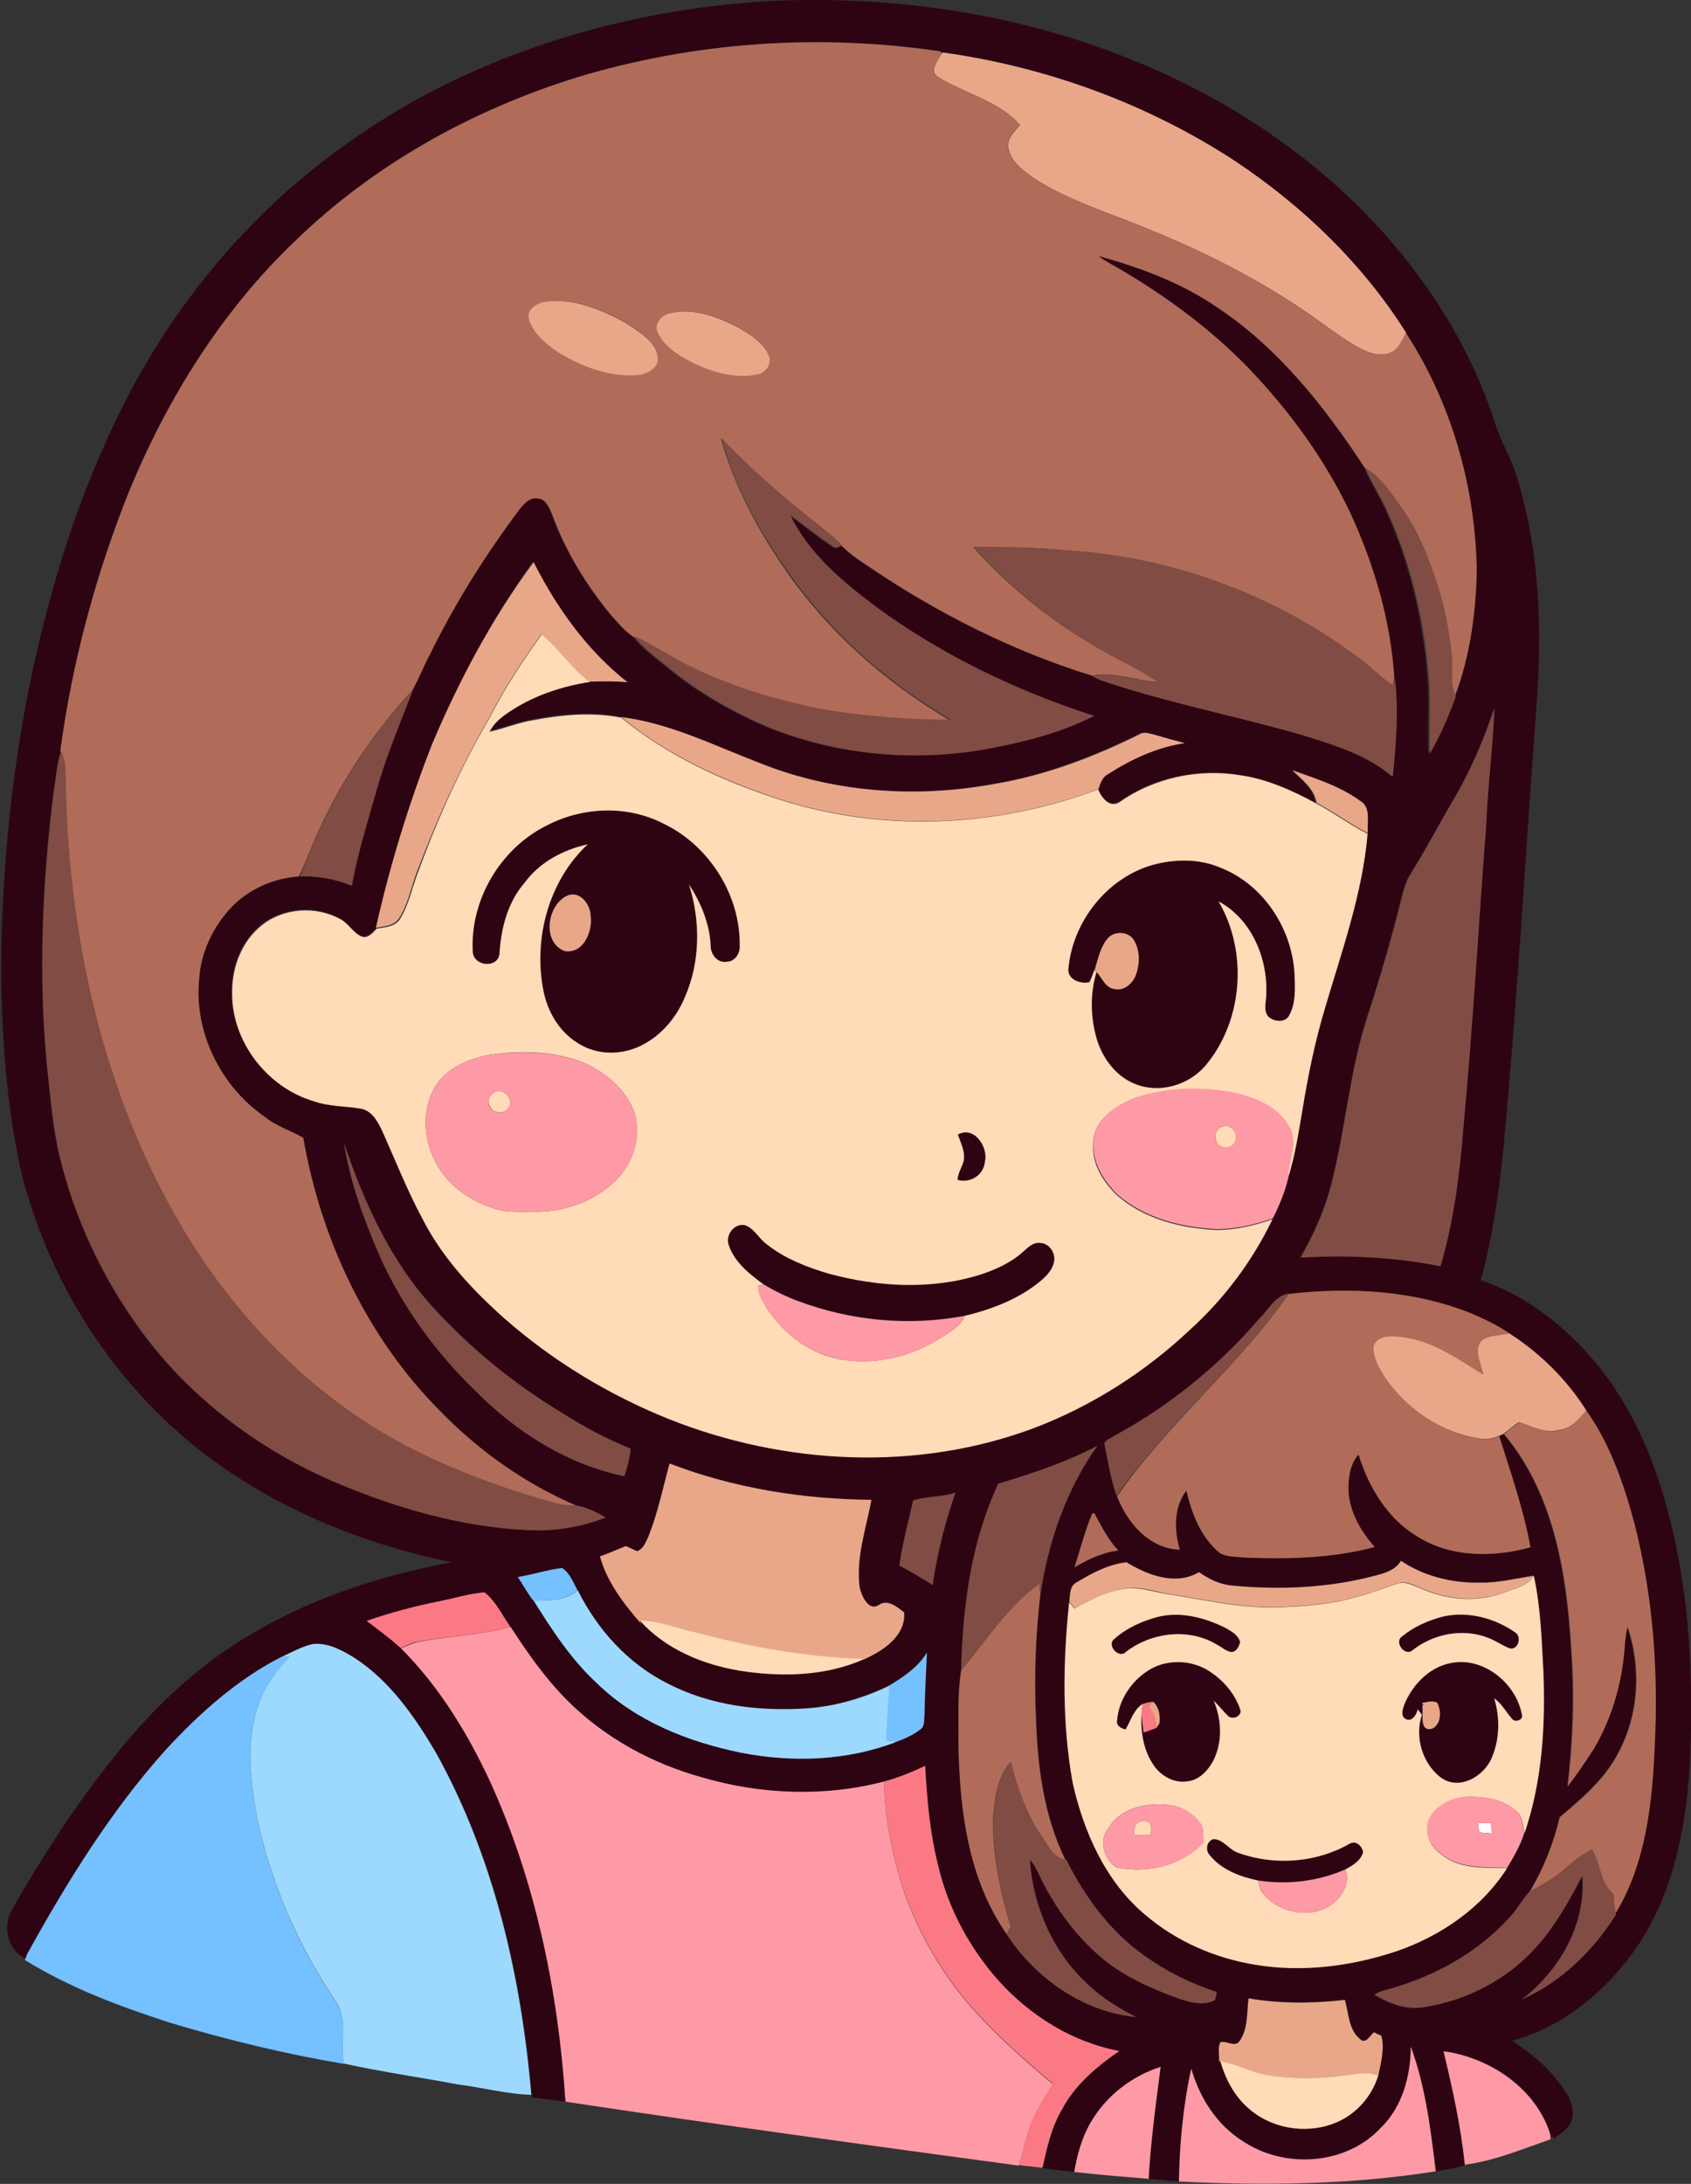
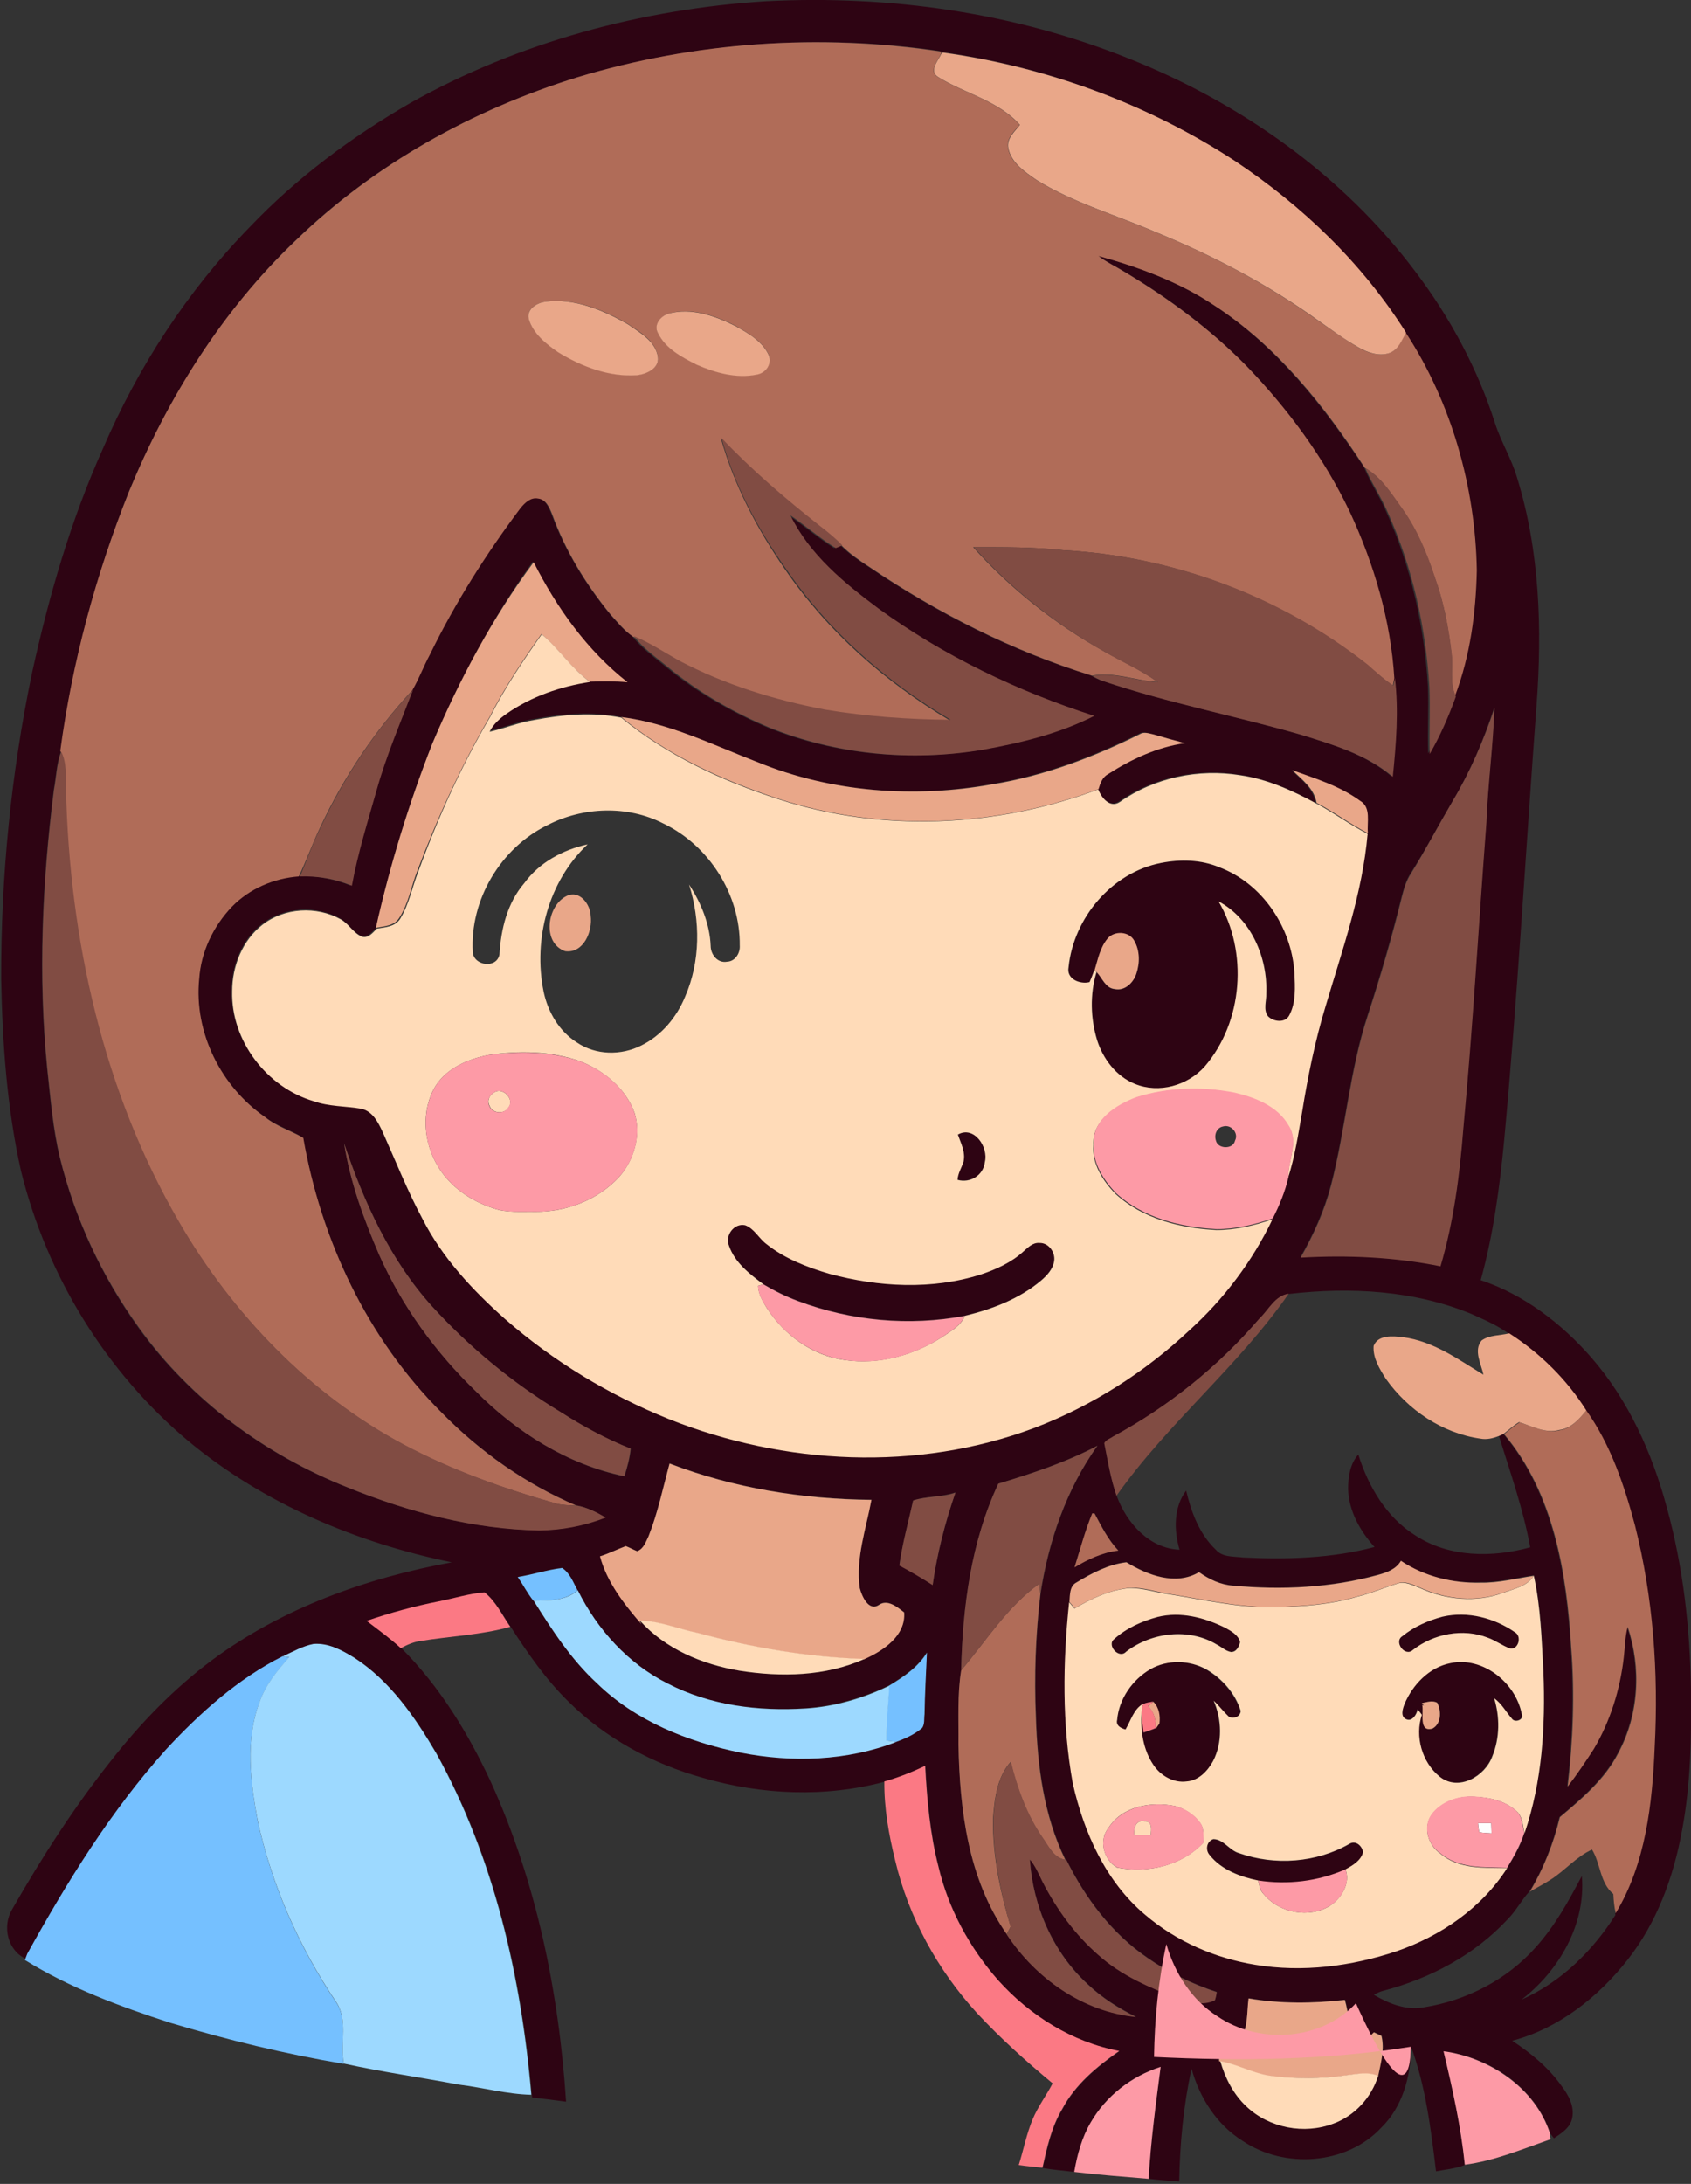
<svg xmlns="http://www.w3.org/2000/svg" version="1.1" id="Layer_1" x="0px" y="0px" viewBox="0 0 563.7 727.6" enable-background="new 0 0 563.7 727.6" xml:space="preserve">
  <rect x="0" y="0" width="563.7" height="727.6" fill="#333333" stroke="none" />
  <path fill="#FEFEFE" d="M492.7,607.4c1.4,0,2.9,0,4.4,0c0,1.1,0.1,2.3,0.1,3.4c-1.4-0.1-2.8-0.1-4.1-0.4  C492.9,609.4,492.8,608.4,492.7,607.4z" />
  <g>
    <g>
      <path fill="#2E0413" d="M136.8,34.3C173,14,214.1,3,255.4,0.4c41.2-2.1,83,3.8,121.4,19.3c37.1,14.8,71,38.8,95.1,70.9    c11.5,15.2,20.7,32.3,26.5,50.5c2,6.2,5.5,11.8,7.3,18c7.6,24.5,8.4,50.5,6.5,76c-3.6,48.3-6.3,96.7-10.8,145    c-1.5,15.6-3.6,31.2-7.8,46.4c14.4,4.8,26.9,14.4,36.8,25.7c12.4,14.2,20.3,31.8,25.2,49.9c5.5,19.9,7.8,40.5,8.1,61    c0.2,15.7-0.1,31.4-3,46.8c-2.8,15.4-8.4,30.7-18.2,43.1c-9.8,12.4-22.9,22.8-38.4,26.9c6.2,4.1,12.1,8.9,16.4,15    c2.3,3,4.4,6.7,3.6,10.7c-0.6,3.3-3.6,5.1-6.1,6.8c-0.3-0.4-0.9-1.2-1.2-1.6c-4.9-15.2-20-25.4-35.5-27.4    c2.9,12.5,5.8,25.1,7,37.9c-3.1,1.2-6.4,1.5-9.6,2.1c-1.7-14-3.4-28.1-8.3-41.5c-0.1,9.8-2.8,20-10,27    c-11.6,12.4-32.3,13.7-46.1,4.4c-8.7-5.4-14.4-14.4-17.1-24.1c-2.7,12.4-3.9,25-4.1,37.6c-3.4-0.3-6.8-0.5-10.2-0.9    c0.7-12.5,2.4-24.9,4-37.3c-9.7,3.1-18.2,9.6-23.3,18.5c-3,5.1-4.5,10.8-5.5,16.5c-3.5-0.4-7-0.7-10.5-1.3    c1.5-6.7,3-13.6,6.6-19.6c4.3-8.1,11.5-14.1,19-19.3c-15.7-2.9-29.9-11.8-40.4-23.6c-9.5-10.8-16.6-23.9-19.9-37.9    c-2.8-11-3.8-22.3-4.4-33.5c-4.4,2-8.9,3.9-13.6,5.2c-19.8,5.3-41,4.4-60.6-1.3c-16.6-4.6-32.4-13.1-44.7-25.3    c-7.6-7.4-13.6-16.1-19.3-24.9c-2.7-3.9-4.9-8.5-8.6-11.5c-5.2,0.3-10.2,2-15.2,3c-8.1,1.6-16.2,3.9-24,6.5    c3.9,2.9,7.8,5.8,11.4,9.1c12.6,12.6,22.1,28.1,29.6,44.2c15.3,33.5,22.8,70.2,25.2,106.8c-3.8-0.5-7.5-1-11.3-1.4l-0.1-0.8    c-3.4-39.4-12.4-79-31.7-113.8c-7.1-12-15.3-24-27.3-31.8c-4.1-2.5-8.7-5-13.6-4.6c-3.7,0.7-6.9,2.6-10.2,4.1    c-15,7.5-27.6,18.9-38.9,31.1c-18.4,20.4-33,44-46.1,68c-0.2,0.4-0.7,1.2-0.9,1.6c-6.1-2.8-7.9-10.8-4.6-16.4    c9.8-17.1,20.4-33.7,32.7-49.2c9.9-12.7,21.2-24.4,34.1-34c23.4-17.3,51.4-27.3,79.8-32.5c-31.7-6.5-62.6-19.5-87.7-40.3    c-27.6-23.1-47.3-55.2-55.9-90.1c-4.7-21-6.2-42.6-6.6-64c-0.1-34.2,3.3-68.5,10.3-102c5.6-25.5,12.9-50.8,23.6-74.6    C46,122.3,62.4,97,83.2,75.7C98.8,59.3,117.2,45.6,136.8,34.3z M192.3,25.8c-34.8,10.8-67.6,28.9-93.8,54.3    c-24.4,23.3-42.6,52.5-55.5,83.6C32,191.4,24.2,220.5,20.2,250l0.1,0.3c-1.5,4.1-1.6,8.5-2.4,12.8c-3.9,30.8-5.3,62-2.2,93    c1.1,9.9,1.8,19.8,4.2,29.5c5,20.4,14,39.7,26.2,56.7c17.3,24.1,42.1,42.3,69.6,53.2c20.2,8.1,41.7,13.9,63.7,14.3    c7.6,0,15.1-1.5,22.2-4.3c-3-1.8-6.1-3.4-9.6-4c-16.9-7.2-32.1-18-45-31.1c-24.6-24.6-40-57.4-46-91.4c-4.1-2.5-8.9-3.9-12.7-6.9    c-14.7-10.1-23.8-28.3-22-46.1c0.7-9,4.8-17.5,10.9-24c5.9-6,14-9.5,22.3-10.1c5.9-0.2,11.8,0.9,17.3,3.1    c2.1-10.8,5.3-21.4,8.3-32c3.3-11.4,8-22.2,12.1-33.3c2.3-3.8,3.7-7.9,5.8-11.8c8.4-17.2,18.7-33.5,30.2-48.8    c1.4-1.8,3.3-3.7,5.9-3.2c2.7,0.3,3.8,3.1,4.7,5.3c4.5,12.2,11.3,23.4,19.5,33.4c2.3,2.6,4.5,5.4,7.4,7.3c3.1,4,7.3,7,11.2,10.2    c10.1,8.4,21.7,15,33.8,20.2c22.5,9.1,47.4,11.5,71.3,7.5c12.8-2.3,25.6-5.4,37.2-11.3c-25.6-8.2-50.2-20-72-35.8    c-11.4-8.5-23-17.9-29.3-31c5.2,3.5,9.9,7.6,15.1,10.9c0.5-0.2,1.7-0.7,2.2-0.9c2.7,2.8,5.9,4.9,9.1,7    c22.9,15.5,47.9,28.2,74.3,36.3c1.1,0.7,2.3,1.3,3.6,1.7c21.6,7.3,44.1,11.6,66,17.9c10.7,3.3,21.9,6.6,30.6,14    c1.1-10.9,1.9-22,0.7-32.9c-1.3-19.2-6.8-38-14.9-55.5c-8.6-18-20.5-34.2-34.4-48.5c-12-12.3-25.9-22.6-40.6-31.3    c-2.9-1.8-6-3.2-8.7-5.3c13.5,3.8,26.8,8.6,38.5,16.4c20.9,13.6,36.7,33.6,50.3,54.2c2.1,5.2,5.3,9.8,7.5,15    c8.2,18.3,12.6,38.1,13.8,58c0.3,7.4-0.2,14.9,0.1,22.3c3.5-6.1,6.4-12.5,8.7-19.1l-0.1-0.4c5-13.3,6.9-27.6,7.2-41.7    c-0.4-27.9-8.4-55.9-23.7-79.2c-14.5-22.9-34.4-42.1-56.9-57.1c-29.3-19.1-62.9-31.4-97.5-36.2l-0.5,0.4l0.1-0.7    C273.4,11.1,231.5,14,192.3,25.8z M144.1,247.8c-7.8,19.9-14.1,40.4-18.7,61.3c-1.3,1.3-2.8,3.3-4.9,2.7c-2.9-1.2-4.4-4.3-7.1-5.8    c-8.1-4.5-18.7-3.9-26.1,1.8c-6.7,5.2-10.1,13.8-10.1,22.2c-0.4,16.5,11.5,32,27.2,36.6c5.1,1.8,10.6,1.7,15.9,2.5    c3.8,0.8,5.6,4.6,7.1,7.8c4.3,9.6,8.2,19.5,13.2,28.8c6.6,13,16.7,23.8,27.5,33.4c16.1,14.1,34.8,25.4,54.7,33.4    c38.5,15.3,82.9,17.6,121.9,2.9c19.1-7.3,36.7-18.5,51.6-32.5c11.5-10.4,21-23,27.7-37c2.2-4.4,4.1-9,5.2-13.7    c2.3-7.2,3.5-14.7,4.7-22.1c1.9-11.9,4.4-23.6,7.8-35.1c5.6-18.9,12.3-37.6,14-57.4c-0.4-3.6,1.2-8.6-2.6-10.8    c-6.8-4.9-14.9-7.4-22.6-10.2c3.2,3.1,7.3,6.1,8,10.9c-7.9-4.3-16.3-8.1-25.3-9.4c-13.9-2.3-28.6,0.8-40.2,8.9    c-3.3,2.1-6.1-1.5-7.2-4.2c0.6-1.9,1.3-3.9,3.2-5c7.8-5,16.4-9,25.6-10.3c-3.5-0.9-6.9-1.9-10.4-2.9c-1.5-0.3-3.1-1.1-4.6-0.1    c-15.5,7.7-31.9,13.9-49.1,16.7c-26.1,4.8-53.7,2.7-78.4-7.4c-14.9-5.7-29.5-13-45.4-15c-9.6-1.9-19.6-1-29.1,0.8    c-5.1,0.8-9.8,2.9-14.8,3.9c1.3-2.6,3.5-4.4,5.8-6.1c8.2-5.7,17.8-9,27.7-10.5c4.2-0.1,8.4-0.2,12.6,0.2    c-13.5-10.5-23.6-24.8-31.3-40C164.1,205.9,153.2,226.5,144.1,247.8z M484.3,266.8c-4.7,8-9,16.2-14,24c-1.6,2.4-2.4,5.3-3.1,8    c-3.3,13.3-7.1,26.4-11.3,39.3c-6.1,18.5-7.4,38.1-12.3,56.8c-2.2,8.4-5.8,16.4-10.1,23.9c15.6-0.8,31.3-0.2,46.6,2.9    c4.4-14.9,6.4-30.4,7.6-45.8c3.2-33.9,5.1-68,7.7-102c0.6-12.7,2.2-25.4,2.7-38.2C494.6,246.6,490.1,257,484.3,266.8z     M114.7,380.9c2,12.9,6.6,25.3,11.8,37.3c7.6,17.1,18.8,32.5,32.3,45.5c13.5,13.5,30.5,24.3,49.4,28.2c0.9-3,1.8-6.1,2.1-9.2    c-8.1-3.2-15.9-7.4-23.2-12.1c-15.9-9.6-30.4-21.5-42.9-35.2C130.1,419.9,121.3,400.5,114.7,380.9z M429.6,431.1    c-4.7,0.6-6.7,5.4-9.8,8.3c-13.7,15.9-30.3,29.2-48.7,39.4c-1,0.7-2.4,1-2.9,2.2c1.2,5.9,2.1,11.8,4.1,17.5    c3.3,8.9,10.8,17.4,20.9,17.8c-1.9-6.5-2-14.1,2.2-19.7c1.7,7.2,4.4,14.5,9.9,19.7c2.2,2.6,6,2.2,9.1,2.6    c14.6,0.7,29.5,0.3,43.8-3.5c-4.8-5.3-8.6-12-8.8-19.3c0-4,0.6-8.4,3.4-11.5c3.3,10.6,9.4,21,19.1,27c11.2,7.3,25.6,7.4,38.2,3.9    c-2.3-12.6-6.6-24.8-10.4-37l1.5-0.7c16.6,19.8,20.9,46.4,22.4,71.3c1.1,15.4,0.6,30.8-1.2,46.1c3.1-4,6-8.2,8.7-12.5    c5.5-9.3,8.8-19.9,10-30.6c0.4-3.4,0.4-6.8,1.3-10.1c4.6,13.6,3.8,29.2-3.1,42c-4.5,8.7-12.2,15.2-19.5,21.4    c-2,8.7-5.3,17.1-10,24.8c-2.6,2.8-4.4,6.4-7.2,9.2c-11,11.9-25.8,19.7-41.3,23.8c-1.2,0.3-2.3,0.8-3.3,1.4    c4.9,2.9,10.6,5.2,16.4,4.2c14.3-2.2,27.9-9.2,37.5-20c6.4-7.1,11-15.4,15.4-23.8c1.4,16.1-7.6,31.6-20.1,41.2    c13.1-5.8,23.7-16.2,31.3-28.2l-0.1-0.5c10-16.6,12.2-36.5,13-55.4c1.3-24.8-0.6-49.8-6.6-73.9c-3.6-13.4-8.2-26.8-16.2-38.2    c-6.5-10.4-15.4-19.1-25.7-25.7c-3.8-2.8-8.1-4.6-12.3-6.5C471.5,429.9,450.2,428.7,429.6,431.1z M332.8,494.3    c-9.1,19.4-11.9,41.1-12.4,62.3c-1.3,8.1-0.8,16.3-0.9,24.5c0.4,21.9,3.2,45,16.1,63.3c9.6,14.6,25.4,25.8,43.1,27.5    c-5.8-2.9-11.4-6.4-16.1-10.9c-11.6-10.6-18.3-26-19.3-41.6c1.9,2.3,3,5,4.3,7.6c4.7,9.1,10.9,17.6,18.6,24.3    c7.6,6.7,17.1,10.8,26.5,14.4c3.9,1.3,8.4,2.5,12.3,0.6c0.3-0.9,0.5-1.8,0.6-2.7c-8.2-2.7-16-6.4-23.1-11.4    c-11.8-8.1-20.7-19.8-27-32.6l-0.3-0.1c-7.2-14.7-9.3-31.3-9.8-47.5c-0.6-13.7-0.1-27.4,1.5-41c2.7-17.6,8.6-34.8,19-49.4    C355.3,487.2,344,490.9,332.8,494.3z M216.2,511.8c-0.9,1.9-1.6,4.2-3.7,5c-1.3-0.5-2.5-1.2-3.8-1.7c-2.9,1.1-5.7,2.4-8.6,3.4    c2.4,8.6,8.1,15.9,13.8,22.6l-0.6-1.1c8.5,9.4,20.8,14.6,33.1,16.6c13.9,2.2,28.7,2,41.7-3.9c6.3-2.8,13.8-7.8,13.3-15.6    c-2.3-1.7-5.6-4.5-8.4-2.5c-3.5,2.3-5.8-2.9-6.4-5.6c-1.4-10,2.1-19.7,3.9-29.4c-22.9-0.2-45.9-3.8-67.3-12.1    C221,495.7,219.3,503.9,216.2,511.8z M304.4,499.9c-1.5,7.2-3.6,14.3-4.6,21.6c3.8,1.9,7.5,4.2,11.1,6.5    c1.5-10.5,4.2-20.8,7.6-30.8C313.9,498.8,308.9,498.4,304.4,499.9z M364.1,504.2c-2.3,5.8-4,11.9-5.9,17.9    c4.5-2.7,9.3-4.9,14.6-5.6c-3.4-3.5-5.6-8-7.9-12.3C364.7,504.2,364.3,504.2,364.1,504.2z M467,520c-1.6,2.8-4.7,3.8-7.6,4.6    c-15.7,4.3-32.2,5.2-48.3,3.6c-4.2-0.2-8-2.1-11.4-4.5c-7.8,4.7-17.2,1-24.2-3.3c-6,0.7-11.5,3.6-16.6,6.7    c-2.4,1.2-2.2,4.2-2.4,6.5c-2.1,20-2.4,40.4,1.2,60.3c3.7,16.4,11,32.8,24.1,43.8c10.4,8.9,23.3,14.6,36.8,16.7    c15.7,2.7,31.9,0.6,47-4.5c14.7-5.1,28.4-14.4,36.9-27.7c2.3-3.7,4.5-7.5,5.7-11.6c6-17.2,7-35.7,6.3-53.8    c-0.5-10.7-0.8-21.5-3.2-32c-5.9,0.9-11.8,2.4-17.8,2.3C484.2,527.5,474.7,525.3,467,520z M172.6,525.4c1.8,2.6,3.2,5.4,5.3,7.9    c6.2,9.7,12.5,19.5,20.9,27.4c13,12.6,30.4,19.5,47.8,23.1c17.2,3.4,35.7,2.8,52.1-3.6c3.1-1,6.1-2.5,8.6-4.6    c0.9-1.3,0.6-3.1,0.8-4.6c0.1-6.8,0.6-13.7,0.8-20.5c-3,4.9-7.8,8.1-12.6,11c-8.8,4.2-18.2,6.9-27.9,7.6c-15.7,1-31.9-0.9-46-8.3    c-13.2-6.5-23.5-18-30-31.1c-1.4-2.6-2.5-5.8-5.1-7.4C182.4,523,177.6,524.6,172.6,525.4z M413.3,679.9c-1.5,2.5-4.3-0.1-6.5,0.4    c-0.9,2-0.3,4.2-0.4,6.3l0.3,0.1c1.6,5.6,4.4,11.1,8.8,15.1c7.5,7.2,19.3,9.3,29,5.7c7.1-2.6,12.6-8.7,14.9-15.9l0.1,0    c0.8-4.4,2.2-9,1.1-13.4c-0.9-0.4-1.7-0.8-2.5-1.2c-1.3,1.1-2.8,4.2-4.7,2.2c-3.8-3.1-3.7-8.6-5-13c-10.6,1.3-21.5,1.4-32.1-0.5    C415.6,670.5,416.1,675.8,413.3,679.9z" />
    </g>
    <g>
-       <path fill="#2E0413" d="M182.5,274.9c11.9-6.1,26.7-6.7,38.6-0.4c15.2,7.3,25.6,23.6,25.4,40.6c0.3,2.5-1.5,5.3-4.2,5.4    c-3.2,0.6-5.5-2.4-5.5-5.3c-0.4-7.3-3.2-14.4-7.2-20.4c3.9,12.1,3.8,25.6-1.3,37.3c-2.8,6.9-7.9,13-14.6,16.3    c-6.7,3.3-15.3,3.3-21.5-1c-6-3.7-9.7-10.3-11.1-17c-3.5-17.4,1.6-36.7,14.7-49c-8.2,1.8-16.1,6-21.1,12.9    c-5.6,6.6-7.8,15.3-8.3,23.8c-0.9,4.8-8.6,3.8-8.9-0.8C156.6,299.8,166.9,282.5,182.5,274.9z M188.9,298.5    c-6.6,3.2-8.3,15.7-0.5,18.4c6.2,0.9,9.2-6.6,8.5-11.8C196.9,301.2,193.2,296.4,188.9,298.5z" />
-     </g>
+       </g>
    <path fill="#2E0413" d="M387,287.5c6.5-1.2,13.4-1.1,19.5,1.5c14.4,5.4,24.1,20,25.1,35.1c0.2,4.8,0.6,10-1.8,14.4   c-1.4,2.5-5.2,2-7,0.2c-1.7-2.2-0.5-5.1-0.6-7.6c0.5-11.9-5-24.9-15.9-30.7c9.9,16.9,8.2,40.1-4.6,55c-5.7,6.3-15.4,9-23.3,5.8   c-6.3-2.5-10.7-8.3-12.6-14.6c-2.2-7.3-2.5-15.3-0.2-22.6c1.9,2,2.9,5.3,6,5.6c3.4,0.7,6.2-2.2,7.2-5.1c1.2-3.5,1.2-7.7-0.7-11   c-1.7-3.1-6.7-3.3-8.9-0.7c-2.5,2.9-3.2,6.9-4.3,10.4c-0.5,1.4-1,2.7-1.6,4c-3.2,0.8-7.8-1-7-5C357.9,305.8,370.7,290.7,387,287.5z   " />
    <path fill="#2E0413" d="M319.3,378c5.4-3.1,10.3,4.2,9,9.1c-0.4,4.4-4.9,7.1-9.1,5.9c0-2.2,1.3-4,2-6.1   C321.9,383.8,320.3,380.9,319.3,378z" />
    <path fill="#2E0413" d="M243,415c-1.4-3.4,1.7-7.6,5.4-6.9c3.1,1,4.6,4.2,7,6.2c6.1,4.9,13.6,7.8,21.1,10   c16.4,4.5,34.1,5.4,50.5,0.2c5.1-1.7,10.2-4,14.2-7.7c1.5-1.3,3.1-3,5.3-2.8c3.1-0.2,5.4,3.2,4.9,6.1c-0.4,2.7-2.4,4.7-4.3,6.4   c-7.2,6.2-16.3,9.6-25.5,11.8c-18.5,3.5-37.9,1.7-55.5-4.9c-4-1.5-7.9-3.4-11.6-5.6C249.9,424.4,244.9,420.6,243,415z" />
    <path fill="#2E0413" d="M385.9,538.7c7.6-1.9,15.6,0.2,22.5,3.5c2,1.1,4.4,2.4,5,4.8c-0.4,1.5-1.2,3.2-3,3.3   c-1.8-0.2-3.2-1.7-4.8-2.5c-9.3-5.6-21.7-4-30.2,2.4c-2.4,2.6-6.6-2.2-4-4.2C375.5,542.4,380.7,540.1,385.9,538.7z" />
    <path fill="#2E0413" d="M480.9,538.6c8.3-1.9,17.2,0.4,24.1,5.2c2.4,1.3,1.2,5.9-1.6,5.4c-2.6-0.9-4.9-2.7-7.5-3.6   c-8.3-3.2-18-1.3-24.9,4.1c-2.7,2.5-6.5-2.8-3.5-4.6C471.4,541.9,476.1,539.8,480.9,538.6z" />
    <path fill="#2E0413" d="M383.5,556.1c5.6-3.3,13-3.1,18.6,0.2c5.2,3.1,9.5,8,11.4,13.8c-0.1,2-2.4,2.7-4,1.9   c-1.8-1.7-3.2-3.6-5-5.3c2.7,6.4,3,13.9-0.2,20.1c-1.8,3.3-4.8,6.5-8.8,6.8c-4.4,0.6-8.7-1.9-11.1-5.5c-3.4-5-4.4-11.5-3.9-17.4   c0.2,2.2,0.5,4.4,0.7,6.6c1.4-0.5,2.7-0.9,4.1-1.5c0.3-0.4,0.9-1.3,1.2-1.7c0.3-2.6-0.2-5.2-2-7.2c-1.2,0.2-2.4,0.3-3.4,0.8   c-3.2,1.8-4.1,5.6-5.9,8.6c-1.5-0.4-3.3-1.4-2.8-3.2C373,566.1,377.4,559.6,383.5,556.1z" />
    <g>
      <path fill="#2E0413" d="M468.2,567.7c2.7-6.5,8.2-12.3,15.2-13.7c10.8-2.3,21.8,6.5,23.8,17c0.8,1.9-2.3,3-3.3,1.5    c-1.9-2.3-3.4-5-5.9-6.8c1.9,6.3,1.9,13.2-0.6,19.3c-2.4,6.7-11.4,12-17.6,6.8c-5.9-4.8-8.3-13.4-5.9-20.6    c-0.5-0.6-0.9-1.2-1.4-1.8c-0.2,1.6-1.8,4.2-3.8,3.3C466.7,571.9,467.6,569.4,468.2,567.7z M474,567.4l0.8,0.9l-0.6-0.3    c0.6,2.7-1.4,9.2,3.4,7.9c2.9-1.6,3-5.9,1.6-8.6C477.5,566.3,475.7,567.1,474,567.4z" />
    </g>
    <path fill="#2E0413" d="M403.3,618.1c-1.7-1.7-1.1-4.6,1.2-5.3c3.5,0.1,5.3,3.8,8.6,4.7c11.9,4.2,25.7,3.1,36.7-3.1   c2.1-1.4,4.2,0.6,4.6,2.7c-0.7,2.9-3.5,4.5-5.9,5.8c-9.1,4.1-19.3,5.2-29.1,3.7C413.5,625.2,407.3,622.9,403.3,618.1z" />
  </g>
  <g>
    <g>
      <path fill="#B06C58" d="M192.3,25.8c39.2-11.9,81.1-14.7,121.5-8.6l-0.1,0.7c-1,2.4-4.3,5.8-1,7.8c8.9,5.5,20,7.8,27.2,15.9    c-1.8,2.2-4.5,4.5-3.9,7.7c1,5,5.6,8,9.5,10.7c12.3,7.6,26.4,11.6,39.6,17.3c19.2,7.8,37.6,17.5,54.4,29.6c4.4,3,8.6,6.1,13.2,8.8    c3.1,1.8,6.8,3.1,10.4,1.9c3-1,4-4.3,5.5-6.8c15.3,23.4,23.2,51.4,23.7,79.2c-0.3,14.2-2.2,28.4-7.2,41.7c-2-4.5-0.6-9.6-1.3-14.3    c-1-8.6-2.6-17.1-5.6-25.2c-2.6-7.9-5.8-15.6-10.6-22.4c-3.7-5.1-7-10.7-12.6-13.9c-13.5-20.7-29.3-40.6-50.3-54.2    c-11.7-7.8-25.1-12.7-38.5-16.4c2.7,2.1,5.8,3.5,8.7,5.3c14.7,8.8,28.6,19.1,40.6,31.3c13.8,14.3,25.8,30.5,34.4,48.5    c8.1,17.4,13.7,36.2,14.9,55.5c-0.1,0.6-0.4,1.9-0.5,2.5c-3-2-5.7-4.5-8.5-6.9c-28.9-22.7-64.8-36.2-101.5-38.2    c-9.9-1.1-19.9-1-29.9-1c12.5,13.9,27.4,25.7,43.8,34.8c5.9,3.4,12.2,6.1,17.7,10.1c-7.3-0.4-14.5-3.5-21.9-2.1    c-26.4-8.2-51.4-20.8-74.3-36.3c-3.2-2.1-6.4-4.3-9.1-7c-2.3-2.4-4.8-4.5-7.5-6.5c-11.5-9.1-22.7-18.6-32.8-29.3    c4.4,15.7,12.1,30.3,21.4,43.7c14.2,20.7,33.4,37.6,54.9,50.3c-14-0.1-28.1-1.1-41.9-3.4c-16.8-3.3-33.4-8.3-48.6-16.3    c-5-2.8-9.8-6-15.1-8.2c-2.9-2-5.1-4.8-7.4-7.3c-8.2-10-15.1-21.2-19.5-33.4c-0.9-2.2-2-5-4.7-5.3c-2.5-0.5-4.4,1.4-5.9,3.2    c-11.5,15.3-21.8,31.6-30.2,48.8c-2.1,3.9-3.6,8-5.8,11.8c-12.5,13.5-22.9,28.9-30.7,45.6c-2.6,5.4-4.6,11.1-7.2,16.5    c-8.3,0.6-16.5,4.1-22.3,10.1c-6.2,6.5-10.3,15-10.9,24c-1.8,17.9,7.3,36,22,46.1c3.8,3.1,8.6,4.5,12.7,6.9    c5.9,34,21.4,66.9,46,91.4c12.8,13.1,28.1,23.9,45,31.1c-2.2-0.1-4.4-0.1-6.5-0.6c-17.6-5-35.1-11.1-51.3-19.8    c-31.4-16.8-56.9-43.5-74.8-74.1c-25.3-43.5-36.5-94-37.7-144c-0.1-4.3,0.4-8.7-1.6-12.7l-0.1-0.3c4-29.6,11.8-58.6,22.9-86.3    c12.8-31.1,31-60.3,55.5-83.6C124.8,54.7,157.5,36.6,192.3,25.8z M181.8,100.5c-2.7,0.4-6.2,2.3-5.6,5.5c1.4,5,5.8,8.5,9.9,11.3    c7.9,4.7,17.1,8.3,26.4,7.6c3.1-0.4,7.3-2.2,6.8-6c-0.7-5.3-5.9-8.2-9.9-10.9C201.2,103.2,191.6,99.3,181.8,100.5z M222.8,104.5    c-2.5,0.8-5,3.9-3.4,6.5c2.5,5.1,7.9,7.9,12.8,10.4c6.2,2.7,13.3,4.6,20.1,3.3c2.9-0.5,5.1-3.5,4-6.4c-2.1-4.7-6.9-7.3-11.2-9.8    C238.3,105.1,230.3,102.3,222.8,104.5z" />
    </g>
-     <path fill="#B06C58" d="M429.6,431.1c20.5-2.4,41.9-1.2,61.2,6.6c4.2,1.9,8.5,3.8,12.3,6.5c-3,0.8-6.5,0.5-9.2,2.4   c-2.8,3.4-0.2,7.9,0.7,11.5c-8.5-5.1-16.8-11.2-26.8-12.5c-3.3-0.4-8.3-0.9-9.8,2.9c-0.3,4,2,7.8,4.1,11   c7.4,10.3,18.8,18.1,31.5,19.9c2.1,0.4,4.2-0.1,6.2-0.9c3.8,12.2,8.1,24.3,10.4,37c-12.6,3.5-27,3.4-38.2-3.9   c-9.7-6-15.8-16.3-19.1-27c-2.8,3-3.4,7.5-3.4,11.5c0.2,7.3,4,14,8.8,19.3c-14.2,3.8-29.1,4.1-43.8,3.5c-3.1-0.4-6.9,0-9.1-2.6   c-5.5-5.2-8.2-12.5-9.9-19.7c-4.3,5.6-4.1,13.2-2.2,19.7c-10.1-0.3-17.5-8.9-20.9-17.8C389.3,474.2,412.7,455.3,429.6,431.1z" />
    <path fill="#B06C58" d="M528.8,469.9c8.1,11.4,12.6,24.8,16.2,38.2c6.1,24.1,7.9,49.1,6.6,73.9c-0.8,19-3,38.9-13,55.4   c-0.5-2.1-0.7-4.3-0.8-6.4c-4.5-3.7-4.2-10.1-7.1-14.8c-5.3,2.4-9,7-13.9,10.1c-2.2,1.4-4.5,2.6-6.8,3.9c4.6-7.7,7.9-16.1,10-24.8   c7.4-6.2,15-12.6,19.5-21.4c6.9-12.8,7.7-28.3,3.1-42c-0.9,3.3-0.9,6.8-1.3,10.1c-1.2,10.7-4.5,21.3-10,30.6   c-2.8,4.3-5.6,8.5-8.7,12.5c1.8-15.3,2.4-30.7,1.2-46.1c-1.5-25-5.8-51.6-22.4-71.3c1.7-1.3,3.3-2.8,5.2-3.9   c4.4,1.3,8.7,3.8,13.4,2.6C523.8,475.9,526.4,472.8,528.8,469.9z" />
    <path fill="#B06C58" d="M364.1,504.2c0.2,0,0.6,0,0.8,0.1c2.3,4.3,4.5,8.7,7.9,12.3c-5.3,0.6-10.1,2.9-14.6,5.6   C360.1,516.1,361.7,510,364.1,504.2z" />
    <path fill="#B06C58" d="M320.4,556.5c8.4-9.9,15.4-21.3,26.1-28.9c0.1,0.9,0.2,2.6,0.3,3.5c-1.6,13.6-2.1,27.3-1.5,41   c0.5,16.2,2.6,32.8,9.8,47.5c-3.9-0.6-5.6-4.6-7.7-7.5c-5.2-7.5-8.3-16.3-10.5-25.1c-4.6,5.1-5.4,12.5-5.9,19.1   c-0.1,12.2,2.4,24.2,5.9,35.8c-0.4,0.8-0.9,1.7-1.3,2.5c-12.9-18.4-15.7-41.5-16.1-63.3C319.6,572.9,319.1,564.6,320.4,556.5z" />
  </g>
  <g>
    <path fill="#E9A789" d="M313.8,17.9l0.5-0.4c34.6,4.8,68.3,17.1,97.5,36.2c22.5,15,42.4,34.1,56.9,57.1c-1.4,2.5-2.5,5.7-5.5,6.8   c-3.5,1.2-7.3-0.1-10.4-1.9c-4.6-2.6-8.9-5.8-13.2-8.8c-16.8-12.1-35.3-21.8-54.4-29.6c-13.2-5.7-27.3-9.7-39.6-17.3   c-3.9-2.7-8.5-5.7-9.5-10.7c-0.6-3.2,2.2-5.5,3.9-7.7c-7.2-8.1-18.3-10.4-27.2-15.9C309.5,23.7,312.7,20.3,313.8,17.9z" />
    <path fill="#E9A789" d="M181.8,100.5c9.7-1.2,19.3,2.8,27.6,7.6c4,2.8,9.2,5.6,9.9,10.9c0.5,3.7-3.7,5.6-6.8,6   c-9.3,0.7-18.5-2.8-26.4-7.6c-4.1-2.8-8.5-6.3-9.9-11.3C175.6,102.8,179.1,100.9,181.8,100.5z" />
    <path fill="#E9A789" d="M222.8,104.5c7.6-2.1,15.5,0.7,22.3,4.1c4.3,2.4,9.1,5.1,11.2,9.8c1.1,2.9-1,5.9-4,6.4   c-6.8,1.4-13.9-0.6-20.1-3.3c-4.9-2.5-10.3-5.3-12.8-10.4C217.7,108.3,220.2,105.3,222.8,104.5z" />
    <path fill="#E9A789" d="M144.1,247.8c9-21.3,20-41.9,33.8-60.5c7.7,15.2,17.8,29.4,31.3,40c-4.2-0.4-8.4-0.3-12.6-0.2   c-6.2-4.4-10.4-11-16.1-15.9c-6.3,8.9-12.4,18-17.3,27.7c-9.5,16.3-17.3,33.4-24,51c-2.1,5.3-3,11.1-6.1,15.9   c-1.7,2.7-5,2.8-7.8,3.3C130,288.2,136.3,267.7,144.1,247.8z" />
    <path fill="#E9A789" d="M207.1,238.9c16,2,30.6,9.3,45.4,15c24.7,10.1,52.3,12.1,78.4,7.4c17.2-2.8,33.6-9,49.1-16.7   c1.4-0.9,3.1-0.2,4.6,0.1c3.4,1,6.9,2,10.4,2.9c-9.2,1.3-17.8,5.3-25.6,10.3c-1.9,1-2.6,3-3.2,5c-34,12.7-72.2,14.5-106.8,3.2   C240.7,259.9,222.4,251.6,207.1,238.9z" />
    <path fill="#E9A789" d="M430.8,256.6c7.8,2.8,15.9,5.3,22.6,10.2c3.8,2.2,2.2,7.2,2.6,10.8c-5.9-3-11.3-7.1-17.1-10.1   C438.1,262.7,434.1,259.8,430.8,256.6z" />
    <path fill="#E9A789" d="M188.9,298.5c4.3-2.1,7.9,2.8,8,6.6c0.7,5.1-2.3,12.6-8.5,11.8C180.6,314.2,182.3,301.7,188.9,298.5z" />
    <path fill="#E9A789" d="M369.2,312.7c2.2-2.7,7.2-2.5,8.9,0.7c1.9,3.3,1.9,7.4,0.7,11c-1,3-3.8,5.8-7.2,5.1c-3.1-0.3-4.1-3.6-6-5.6   l-0.7-0.7C366,319.6,366.7,315.7,369.2,312.7z" />
    <path fill="#E9A789" d="M493.9,446.6c2.6-1.9,6.1-1.6,9.2-2.4c10.3,6.6,19.2,15.4,25.7,25.7c-2.4,2.9-5,6-9,6.5   c-4.7,1.3-9.1-1.3-13.4-2.6c-1.9,1.1-3.4,2.6-5.2,3.9l-1.5,0.7c-2,0.8-4.1,1.3-6.2,0.9c-12.7-1.8-24.1-9.5-31.5-19.9   c-2.1-3.3-4.4-7-4.1-11c1.5-3.8,6.5-3.3,9.8-2.9c10.1,1.3,18.4,7.4,26.8,12.5C493.8,454.5,491.1,449.9,493.9,446.6z" />
    <path fill="#E9A789" d="M216.2,511.8c3.1-7.8,4.8-16.1,7-24.2c21.4,8.2,44.4,11.9,67.3,12.1c-1.8,9.7-5.3,19.4-3.9,29.4   c0.7,2.7,3,7.9,6.4,5.6c2.9-2,6.1,0.7,8.4,2.5c0.6,7.8-7,12.8-13.3,15.6c-18.8-0.6-37.5-3.8-55.7-8.7c-6.4-1.3-12.6-4-19.2-4.1   l0.6,1.1c-5.8-6.7-11.5-14-13.8-22.6c2.9-0.9,5.7-2.3,8.6-3.4c1.3,0.5,2.5,1.2,3.8,1.7C214.6,516,215.3,513.6,216.2,511.8z" />
    <path fill="#E9A789" d="M467,520c7.8,5.2,17.2,7.5,26.5,7.3c6,0.1,11.9-1.4,17.8-2.3c-2.3,3.5-6.6,4.3-10.2,5.6   c-8.9,3.3-19,2.3-27.6-1.6c-2.4-1-5-2.4-7.6-1.5c-4.5,1.4-8.9,3.3-13.5,4.4c-8.7,2.6-17.8,3.2-26.8,3.5   c-12.2,0.3-24.1-2.5-36.1-4.4c-4.3-0.7-8.5-2.2-12.9-2c-6.6,0.7-12.7,3.5-18.3,6.8c-0.6-0.7-1.2-1.4-1.8-2.1c0.2-2.3,0-5.3,2.4-6.5   c5.1-3.1,10.6-6,16.6-6.7c7.1,4.3,16.4,7.9,24.2,3.3c3.4,2.4,7.2,4.2,11.4,4.5c16.1,1.5,32.7,0.7,48.3-3.6   C462.3,523.9,465.4,522.8,467,520z" />
    <path fill="#E9A789" d="M474,567.4c1.7-0.3,3.5-1,5.1-0.1c1.4,2.7,1.4,7-1.6,8.6c-4.7,1.3-2.8-5.2-3.4-7.9l0.6,0.3L474,567.4z" />
    <path fill="#E9A789" d="M382.7,568.5c0.4-0.4,1.3-1.2,1.8-1.5c1.9,1.9,2.3,4.6,2,7.2c-0.3,0.4-0.9,1.3-1.2,1.7   C385.3,573.1,384.8,570.4,382.7,568.5z" />
    <path fill="#E9A789" d="M413.3,679.9c2.8-4.1,2.3-9.4,2.9-14.1c10.6,1.8,21.4,1.7,32.1,0.5c1.3,4.4,1.2,9.9,5,13   c1.9,2,3.4-1.2,4.7-2.2c0.8,0.4,1.7,0.8,2.5,1.2c1.1,4.5-0.2,9-1.1,13.4l-0.1,0c-3.4-1.5-7.1-0.6-10.6-0.2   c-8.6,1.1-17.3,1.3-25.8,0.1c-5.6-0.8-10.6-3.8-16.2-4.8l-0.3-0.1c0.1-2.1-0.5-4.4,0.4-6.3C409,679.8,411.8,682.3,413.3,679.9z" />
  </g>
  <g>
    <path fill="#814C43" d="M240.5,145.9c10.1,10.7,21.3,20.2,32.8,29.3c2.6,2,5.2,4.1,7.5,6.5c-0.5,0.2-1.7,0.7-2.2,0.9   c-5.3-3.3-10-7.4-15.1-10.9c6.4,13.1,17.9,22.5,29.3,31c21.8,15.8,46.4,27.6,72,35.8c-11.6,5.9-24.4,9-37.2,11.3   c-23.9,4-48.8,1.6-71.3-7.5c-12.1-5.1-23.7-11.8-33.8-20.2c-3.9-3.2-8.1-6.1-11.2-10.2c5.3,2.2,10.1,5.4,15.1,8.2   c15.2,8,31.8,13.1,48.6,16.3c13.8,2.3,27.9,3.3,41.9,3.4c-21.6-12.7-40.8-29.7-54.9-50.3C252.6,176.2,244.8,161.6,240.5,145.9z" />
    <path fill="#814C43" d="M455.1,155.9c5.6,3.2,8.9,8.8,12.6,13.9c4.8,6.8,8,14.5,10.6,22.4c2.9,8.1,4.6,16.7,5.6,25.2   c0.6,4.8-0.7,9.8,1.3,14.3l0.1,0.4c-2.4,6.6-5.2,13.1-8.7,19.1c-0.2-7.4,0.2-14.9-0.1-22.3c-1.2-19.9-5.6-39.8-13.8-58   C460.5,165.7,457.3,161.1,455.1,155.9z" />
    <path fill="#814C43" d="M324.6,182.3c10,0,20-0.1,29.9,1c36.7,2,72.6,15.4,101.5,38.2c2.7,2.4,5.4,4.9,8.5,6.9   c0.1-0.6,0.4-1.9,0.5-2.5c1.3,10.9,0.4,22-0.7,32.9c-8.7-7.4-19.9-10.7-30.6-14c-21.9-6.3-44.4-10.6-66-17.9   c-1.3-0.4-2.4-1.1-3.6-1.7c7.4-1.4,14.5,1.7,21.9,2.1c-5.5-4-11.8-6.7-17.7-10.1C352,208,337.1,196.2,324.6,182.3z" />
    <path fill="#814C43" d="M107,275.4c7.8-16.6,18.1-32.1,30.7-45.6c-4.2,11-8.9,21.9-12.1,33.3c-3,10.6-6.3,21.1-8.3,32   c-5.5-2.3-11.4-3.3-17.3-3.1C102.3,286.5,104.3,280.8,107,275.4z" />
    <path fill="#814C43" d="M484.3,266.8c5.8-9.7,10.3-20.2,13.9-30.9c-0.5,12.8-2.2,25.4-2.7,38.2c-2.6,34-4.5,68-7.7,102   c-1.2,15.4-3.2,30.9-7.6,45.8c-15.3-3.1-31-3.8-46.6-2.9c4.3-7.6,7.9-15.5,10.1-23.9c4.9-18.8,6.2-38.3,12.3-56.8   c4.2-13,8.1-26.1,11.3-39.3c0.7-2.8,1.5-5.6,3.1-8C475.3,283,479.6,274.8,484.3,266.8z" />
    <path fill="#814C43" d="M20.4,250.4c2,3.9,1.4,8.4,1.6,12.7c1.2,50,12.4,100.5,37.7,144c17.8,30.7,43.4,57.3,74.8,74.1   c16.2,8.6,33.6,14.8,51.3,19.8c2.1,0.5,4.3,0.5,6.5,0.6c3.4,0.6,6.6,2.2,9.6,4c-7.1,2.8-14.6,4.2-22.2,4.3   c-21.9-0.4-43.4-6.1-63.7-14.3c-27.5-10.9-52.3-29.1-69.6-53.2C34,425.3,25,406,20,385.7c-2.3-9.7-3.1-19.6-4.2-29.5   c-3.1-30.9-1.7-62.2,2.2-93C18.8,258.9,18.9,254.5,20.4,250.4z" />
    <path fill="#814C43" d="M114.7,380.9c6.6,19.6,15.4,39,29.4,54.4c12.5,13.7,27,25.6,42.9,35.2c7.4,4.7,15.1,8.9,23.2,12.1   c-0.3,3.2-1.1,6.2-2.1,9.2c-18.9-3.9-35.9-14.6-49.4-28.2c-13.5-13-24.7-28.4-32.3-45.5C121.3,406.3,116.7,393.8,114.7,380.9z" />
    <path fill="#814C43" d="M419.8,439.3c3.1-2.9,5.2-7.7,9.8-8.3c-16.9,24.3-40.3,43.1-57.4,67.3c-2-5.7-2.9-11.6-4.1-17.5   c0.6-1.2,2-1.5,2.9-2.2C389.5,468.6,406.1,455.3,419.8,439.3z" />
    <path fill="#814C43" d="M332.8,494.3c11.3-3.4,22.5-7.1,33-12.6c-10.4,14.6-16.3,31.8-19,49.4c-0.1-0.9-0.2-2.6-0.3-3.5   c-10.7,7.7-17.7,19-26.1,28.9C320.9,535.3,323.7,513.6,332.8,494.3z" />
    <path fill="#814C43" d="M304.4,499.9c4.6-1.5,9.6-1,14.1-2.6c-3.5,10-6.1,20.3-7.6,30.8c-3.6-2.3-7.3-4.5-11.1-6.5   C300.8,514.2,302.8,507.1,304.4,499.9z" />
    <path fill="#814C43" d="M331.1,606.1c0.5-6.6,1.2-14,5.9-19.1c2.2,8.8,5.3,17.5,10.5,25.1c2.1,2.9,3.7,6.9,7.7,7.5l0.3,0.1   c6.3,12.7,15.1,24.5,27,32.6c7.1,4.9,14.9,8.7,23.1,11.4c-0.1,0.9-0.3,1.8-0.6,2.7c-3.9,2-8.4,0.7-12.3-0.6   c-9.4-3.5-18.9-7.6-26.5-14.4c-7.8-6.8-13.9-15.2-18.6-24.3c-1.3-2.6-2.4-5.4-4.3-7.6c1,15.5,7.7,31,19.3,41.6   c4.7,4.5,10.3,8,16.1,10.9c-17.7-1.7-33.5-12.9-43.1-27.5c0.4-0.9,0.9-1.7,1.3-2.5C333.5,630.3,331,618.2,331.1,606.1z" />
-     <path fill="#814C43" d="M516.8,626.3c4.9-3,8.6-7.7,13.9-10.1c3,4.7,2.6,11.1,7.1,14.8c0.1,2.1,0.3,4.3,0.8,6.4l0.1,0.5   c-7.6,12-18.2,22.4-31.3,28.2c12.5-9.6,21.5-25.2,20.1-41.2c-4.4,8.4-9,16.8-15.4,23.8c-9.6,10.8-23.3,17.9-37.5,20   c-5.8,1-11.5-1.3-16.4-4.2c1-0.6,2.1-1.1,3.3-1.4c15.5-4.1,30.4-11.9,41.3-23.8c2.8-2.8,4.5-6.3,7.2-9.2   C512.2,628.9,514.6,627.7,516.8,626.3z" />
  </g>
  <g>
    <g>
      <path fill="#FFDBB8" d="M163.3,239c4.9-9.7,11-18.8,17.3-27.7c5.8,4.9,9.9,11.4,16.1,15.9c-9.8,1.5-19.5,4.8-27.7,10.5    c-2.3,1.6-4.5,3.5-5.8,6.1c5-1.1,9.7-3.1,14.8-3.9c9.5-1.8,19.5-2.7,29.1-0.8c15.3,12.6,33.5,21,52.2,27.1    c34.6,11.3,72.9,9.5,106.8-3.2c1.1,2.8,3.9,6.4,7.2,4.2c11.5-8.1,26.3-11.2,40.2-8.9c9,1.3,17.4,5.1,25.3,9.4    c5.9,3.1,11.2,7.1,17.1,10.1c-1.7,19.7-8.4,38.5-14,57.4c-3.5,11.5-5.9,23.3-7.8,35.1c-1.3,7.4-2.4,14.9-4.7,22.1    c-0.1-5.7,3.6-11.9,0.1-17.2c-3.7-6.5-11.2-9.4-18.1-11c-10.7-2.2-22.1-1.8-32.6,1.5c-6.6,2.6-14.7,7.4-14.3,15.6    c-0.6,6.4,3.1,12.1,7.4,16.5c9.1,8.3,21.6,11.4,33.6,12c6.4,0,12.7-1.5,18.7-3.6c-6.7,14-16.2,26.6-27.7,37    c-14.9,14-32.5,25.2-51.6,32.5c-39.1,14.7-83.4,12.4-121.9-2.9c-19.9-8-38.5-19.2-54.7-33.4c-10.8-9.6-20.9-20.4-27.5-33.4    c-5-9.3-8.9-19.2-13.2-28.8c-1.5-3.2-3.3-6.9-7.1-7.8c-5.3-0.9-10.8-0.7-15.9-2.5c-15.7-4.6-27.6-20.2-27.2-36.6    c0-8.4,3.4-17,10.1-22.2c7.3-5.7,18-6.3,26.1-1.8c2.7,1.5,4.2,4.6,7.1,5.8c2.1,0.6,3.6-1.4,4.9-2.7c2.8-0.5,6.1-0.6,7.8-3.3    c3-4.9,4-10.6,6.1-15.9C146,272.4,153.8,255.2,163.3,239z M182.5,274.9c-15.6,7.6-25.9,24.9-24.9,42.3c0.3,4.6,8,5.6,8.9,0.8    c0.5-8.5,2.6-17.2,8.3-23.8c5-6.9,12.9-11.1,21.1-12.9c-13.1,12.3-18.2,31.6-14.7,49c1.4,6.8,5.2,13.3,11.1,17    c6.3,4.3,14.8,4.4,21.5,1c6.7-3.3,11.8-9.4,14.6-16.3c5.1-11.7,5.1-25.3,1.3-37.3c4,6.1,6.9,13.1,7.2,20.4c0,2.9,2.3,5.9,5.5,5.3    c2.7-0.1,4.4-2.9,4.2-5.4c0.2-16.9-10.2-33.3-25.4-40.6C209.2,268.2,194.3,268.8,182.5,274.9z M387,287.5    c-16.4,3.2-29.1,18.3-30.8,34.7c-0.8,4,3.8,5.8,7,5c0.6-1.3,1.1-2.7,1.6-4l0.7,0.7c-2.2,7.3-2,15.3,0.2,22.6    c2,6.3,6.4,12.1,12.6,14.6c8,3.3,17.6,0.6,23.3-5.8c12.8-14.9,14.5-38.2,4.6-55c10.9,5.8,16.4,18.8,15.9,30.7    c0.1,2.5-1.1,5.4,0.6,7.6c1.8,1.8,5.6,2.3,7-0.2c2.4-4.3,2-9.6,1.8-14.4c-1-15.1-10.7-29.7-25.1-35.1    C400.4,286.4,393.5,286.2,387,287.5z M162.8,351.5c-6.7,1.3-13.8,4.3-17.6,10.3c-4.9,8.1-4.1,18.8,0.8,26.8    c4.1,6.9,11.1,11.6,18.6,14c4.4,1.5,9.2,1,13.8,1.1c10.4,0.1,20.9-3.9,28-11.6c5-5.7,7.3-13.8,5.2-21.1    c-2.9-8.4-10.4-14.4-18.4-17.5C183.4,350.1,172.8,350,162.8,351.5z M319.3,378c1,2.9,2.6,5.8,1.9,9c-0.6,2-1.9,3.9-2,6.1    c4.2,1.2,8.6-1.5,9.1-5.9C329.6,382.2,324.7,374.9,319.3,378z M243,415c1.9,5.6,6.9,9.5,11.5,12.9c-0.5,0.1-1.4,0.4-1.8,0.5    c0.1,2.8,1.6,5.2,3,7.5c5.8,8.9,15.2,15.8,25.8,17.2c11.5,1.7,23.4-1.6,33.1-8c2.6-1.8,5.8-3.5,7-6.7c9.1-2.2,18.3-5.7,25.5-11.8    c2-1.7,3.9-3.8,4.3-6.4c0.5-2.9-1.8-6.2-4.9-6.1c-2.2-0.2-3.8,1.5-5.3,2.8c-4,3.7-9.1,6-14.2,7.7c-16.4,5.2-34.1,4.2-50.5-0.2    c-7.5-2.2-15-5.1-21.1-10c-2.5-1.9-4-5.1-7-6.2C244.7,407.4,241.6,411.6,243,415z" />
    </g>
    <path fill="#FFDBB8" d="M165.9,363.5c2.7-0.4,5.5,3.2,3.6,5.5c-1.4,2.4-5.4,2-6.3-0.6C162,366.3,163.8,363.9,165.9,363.5z" />
-     <path fill="#FFDBB8" d="M407.7,375.3c2.7-0.8,5.3,2.2,4.1,4.8c-0.7,3-5.9,2.9-6.4-0.1C404.7,378,405.6,375.7,407.7,375.3z" />
    <g>
      <path fill="#FFDBB8" d="M511.3,525c2.3,10.5,2.6,21.3,3.2,32c0.7,18.1-0.4,36.5-6.3,53.8c-0.6-2.6-0.6-5.7-2.8-7.5    c-3.8-3.4-9-4.5-14-4.7c-5.3-0.3-11,1.7-14.2,6.1c-2.9,4.2-1.1,10.1,2.9,12.8c6.2,5.4,14.7,4.7,22.3,4.9    c-8.5,13.3-22.1,22.6-36.9,27.7c-15,5-31.3,7.1-47,4.5c-13.5-2.2-26.4-7.8-36.8-16.7c-13.1-11-20.4-27.4-24.1-43.8    c-3.6-19.9-3.3-40.3-1.2-60.3c0.6,0.7,1.2,1.4,1.8,2.1c5.6-3.3,11.7-6.2,18.3-6.8c4.4-0.1,8.6,1.4,12.9,2    c12,1.9,23.9,4.7,36.1,4.4c9-0.3,18.1-0.9,26.8-3.5c4.6-1.1,9-3,13.5-4.4c2.6-0.9,5.2,0.6,7.6,1.5c8.5,3.9,18.7,4.9,27.6,1.6    C504.7,529.3,509,528.6,511.3,525z M385.9,538.7c-5.2,1.4-10.4,3.7-14.5,7.4c-2.6,2,1.6,6.8,4,4.2c8.5-6.5,20.9-8,30.2-2.4    c1.6,0.8,3,2.2,4.8,2.5c1.8,0,2.6-1.8,3-3.3c-0.6-2.4-3-3.7-5-4.8C401.5,538.9,393.6,536.8,385.9,538.7z M480.9,538.6    c-4.8,1.3-9.5,3.3-13.4,6.5c-3,1.8,0.8,7.1,3.5,4.6c6.9-5.4,16.7-7.3,24.9-4.1c2.6,0.9,4.9,2.7,7.5,3.6c2.8,0.5,4-4.1,1.6-5.4    C498.1,539,489.2,536.7,480.9,538.6z M383.5,556.1c-6,3.5-10.5,9.9-11.1,16.9c-0.5,1.9,1.3,2.8,2.8,3.2c1.8-3,2.7-6.8,5.9-8.6    c-0.3,1-0.5,2-0.5,3c-0.5,6,0.5,12.4,3.9,17.4c2.4,3.6,6.7,6.1,11.1,5.5c4-0.3,7-3.5,8.8-6.8c3.2-6.2,2.9-13.8,0.2-20.1    c1.8,1.7,3.2,3.6,5,5.3c1.5,0.9,3.9,0.1,4-1.9c-1.8-5.8-6.1-10.7-11.4-13.8C396.5,553,389.1,552.9,383.5,556.1z M468.2,567.7    c-0.6,1.6-1.5,4.2,0.6,5.1c2,0.9,3.5-1.7,3.8-3.3c0.5,0.6,0.9,1.2,1.4,1.8c-2.4,7.2,0,15.8,5.9,20.6c6.3,5.1,15.2-0.1,17.6-6.8    c2.5-6.1,2.5-13.1,0.6-19.3c2.5,1.8,3.9,4.5,5.9,6.8c1,1.5,4.1,0.4,3.3-1.5c-2-10.5-13-19.3-23.8-17    C476.4,555.5,470.9,561.3,468.2,567.7z M369.5,609c-3.3,4.1-1.6,10.7,2.9,13.2c10.2,2,21.6-0.6,28.8-8.4c-0.2-2.1,0.3-4.5-1.1-6.4    c-2-2.8-5.1-4.8-8.4-5.7C383.8,600.1,374.1,601.7,369.5,609z M403.3,618.1c3.9,4.9,10.2,7.2,16.1,8.4c0.4,1.6,0.6,3.4,1.9,4.6    c5.2,6.3,15.2,8.1,22.1,3.8c3.8-2.5,6.9-7.6,5.1-12.1c2.4-1.3,5.2-2.9,5.9-5.8c-0.4-2.1-2.5-4-4.6-2.7c-11,6.3-24.8,7.3-36.7,3.1    c-3.3-0.9-5.1-4.6-8.6-4.7C402.2,613.4,401.7,616.4,403.3,618.1z" />
    </g>
    <path fill="#FFDBB8" d="M213.3,539.9c6.6,0.1,12.8,2.8,19.2,4.1c18.2,4.9,36.8,8.1,55.7,8.7c-13,5.8-27.8,6.1-41.7,3.9   C234.1,554.5,221.8,549.4,213.3,539.9z" />
    <path fill="#FFDBB8" d="M378.1,611.3c-0.3-2.2,0.6-5.1,3.4-4.5c2.7-0.2,2.3,2.7,2.1,4.5C381.8,611.3,379.9,611.3,378.1,611.3z" />
    <path fill="#FFDBB8" d="M406.8,686.7c5.6,1,10.6,3.9,16.2,4.8c8.6,1.2,17.3,1.1,25.8-0.1c3.5-0.4,7.2-1.3,10.6,0.2   c-2.2,7.2-7.8,13.3-14.9,15.9c-9.7,3.7-21.4,1.5-29-5.7C411.2,697.8,408.4,692.3,406.8,686.7z" />
  </g>
  <g>
    <g>
      <path fill="#FD9AA6" d="M162.8,351.5c10.1-1.4,20.6-1.3,30.4,2c8.1,3.1,15.5,9.1,18.4,17.5c2.2,7.4-0.2,15.5-5.2,21.1    c-7.1,7.7-17.6,11.7-28,11.6c-4.6-0.1-9.4,0.4-13.8-1.1c-7.5-2.4-14.5-7.1-18.6-14c-4.9-7.9-5.7-18.6-0.8-26.8    C149,355.8,156,352.8,162.8,351.5z M165.9,363.5c-2.1,0.4-3.9,2.9-2.8,4.9c0.9,2.6,4.9,3,6.3,0.6    C171.4,366.6,168.6,363.1,165.9,363.5z" />
    </g>
    <g>
      <path fill="#FD9AA6" d="M378.9,365.5c10.5-3.3,21.8-3.6,32.6-1.5c6.9,1.6,14.4,4.5,18.1,11c3.5,5.3-0.2,11.5-0.1,17.2    c-1.1,4.8-3,9.4-5.2,13.7c-6,2.1-12.3,3.6-18.7,3.6c-12-0.6-24.5-3.7-33.6-12c-4.2-4.4-7.9-10.1-7.4-16.5    C364.2,372.9,372.2,368,378.9,365.5z M407.7,375.3c-2.1,0.4-3,2.7-2.4,4.6c0.6,3,5.8,3.1,6.4,0.1    C413,377.5,410.4,374.5,407.7,375.3z" />
    </g>
    <path fill="#FD9AA6" d="M252.7,428.4c0.5-0.1,1.4-0.4,1.8-0.5c3.7,2.2,7.5,4.1,11.6,5.6c17.6,6.6,37,8.4,55.5,4.9   c-1.3,3.2-4.4,4.9-7,6.7c-9.6,6.4-21.5,9.8-33.1,8c-10.6-1.5-20.1-8.3-25.8-17.2C254.2,433.5,252.7,431.1,252.7,428.4z" />
-     <path fill="#FD9AA6" d="M170.2,542c5.7,8.8,11.8,17.5,19.3,24.9c12.3,12.2,28,20.7,44.7,25.3c19.6,5.7,40.8,6.5,60.6,1.3   c-0.1,8.9,1.5,17.8,3.6,26.5c4.5,18.9,14.1,36.5,27.3,50.9c7.8,8.4,16.4,16.1,25.2,23.4c-2.1,4-4.8,7.6-6.6,11.8   c-2.1,4.9-3.1,10.2-4.7,15.4c-50.4-6.8-100.8-13.7-151.1-21.3c-2.4-36.6-9.9-73.3-25.2-106.8c-7.5-16.1-17-31.6-29.6-44.2   c2.1-1,4.3-2,6.7-2.4C150.3,545.1,160.5,544.7,170.2,542z" />
    <g>
      <path fill="#FD9AA6" d="M477.1,604.6c3.2-4.4,8.9-6.4,14.2-6.1c4.9,0.3,10.2,1.3,14,4.7c2.2,1.8,2.2,5,2.8,7.5    c-1.3,4.1-3.5,7.9-5.7,11.6c-7.6-0.3-16.1,0.4-22.3-4.9C476,614.7,474.3,608.7,477.1,604.6z M492.7,607.4c0.1,1,0.2,2,0.4,3    c1.4,0.3,2.7,0.3,4.1,0.4c0-1.2-0.1-2.3-0.1-3.4C495.6,607.4,494.1,607.4,492.7,607.4z" />
    </g>
    <g>
      <path fill="#FD9AA6" d="M369.5,609c4.7-7.3,14.4-8.9,22.3-7.3c3.3,0.9,6.4,2.8,8.4,5.7c1.3,1.8,0.8,4.2,1.1,6.4    c-7.2,7.8-18.6,10.4-28.8,8.4C367.8,619.7,366.2,613.1,369.5,609z M378.1,611.3c1.8,0,3.6,0,5.5,0c0.2-1.8,0.6-4.7-2.1-4.5    C378.7,606.2,377.8,609.1,378.1,611.3z" />
    </g>
    <path fill="#FD9AA6" d="M419.4,626.5c9.8,1.5,20,0.3,29.1-3.7c1.8,4.6-1.3,9.7-5.1,12.1c-7,4.3-16.9,2.5-22.1-3.8   C420.1,629.9,419.8,628.1,419.4,626.5z" />
-     <path fill="#FD9AA6" d="M470.3,681.9c4.9,13.3,6.6,27.5,8.3,41.5c-28.3,4.5-57.1,4.8-85.6,3.4c0.2-12.6,1.4-25.3,4.1-37.6   c2.8,9.7,8.5,18.7,17.1,24.1c13.9,9.4,34.5,8.1,46.1-4.4C467.5,701.9,470.2,691.7,470.3,681.9z" />
+     <path fill="#FD9AA6" d="M470.3,681.9c-28.3,4.5-57.1,4.8-85.6,3.4c0.2-12.6,1.4-25.3,4.1-37.6   c2.8,9.7,8.5,18.7,17.1,24.1c13.9,9.4,34.5,8.1,46.1-4.4C467.5,701.9,470.2,691.7,470.3,681.9z" />
    <path fill="#FD9AA6" d="M481.2,683.4c15.4,2.1,30.6,12.3,35.5,27.4c0,0.5,0.1,1.4,0.2,1.9c-9.4,3.3-18.7,7.2-28.6,8.5   C487,708.5,484.2,695.9,481.2,683.4z" />
    <path fill="#FD9AA6" d="M363.6,707.1c5.1-8.8,13.6-15.4,23.3-18.5c-1.6,12.4-3.3,24.8-4,37.3c-8.3-0.7-16.5-1.3-24.8-2.3   C359.1,717.9,360.6,712.2,363.6,707.1z" />
  </g>
  <g>
    <path fill="#75C0FF" d="M172.6,525.4c5-0.8,9.8-2.4,14.8-3c2.6,1.7,3.7,4.8,5.1,7.4c-3.9,3.6-9.7,3.4-14.7,3.5   C175.8,530.8,174.4,528,172.6,525.4z" />
    <path fill="#75C0FF" d="M55.3,582.9c11.3-12.2,24-23.6,38.9-31.1c0.6,0.1,1.6,0.3,2.2,0.4c-4,4.5-7.9,9.2-9.9,15   c-4.8,12.6-3,26.5-0.6,39.5c4.7,21.4,13.7,41.8,25.9,60c4.4,6.1,1.5,14,2.8,20.9c-19.6-3.3-38.9-8-57.9-13.7   C40,668.5,23.3,662.3,8.3,653c0.2-0.5,0.6-1.6,0.8-2.1C22.4,626.9,36.9,603.4,55.3,582.9z" />
    <path fill="#75C0FF" d="M296.4,561.6c4.8-2.9,9.6-6.1,12.6-11c-0.3,6.8-0.7,13.7-0.8,20.5c-0.2,1.5,0.1,3.3-0.8,4.6   c-2.5,2.1-5.5,3.5-8.6,4.6c-0.8-0.1-2.5-0.3-3.4-0.4C295.4,573.7,296,567.7,296.4,561.6z" />
  </g>
  <g>
    <path fill="#9DD9FF" d="M177.9,533.3c5-0.1,10.8,0.1,14.7-3.5c6.5,13.1,16.8,24.5,30,31.1c14.1,7.3,30.3,9.3,46,8.3   c9.7-0.6,19.2-3.4,27.9-7.6c-0.4,6.1-1,12.2-1,18.3c0.8,0.1,2.5,0.3,3.4,0.4c-16.5,6.4-34.9,7-52.1,3.6   c-17.5-3.6-34.9-10.5-47.8-23.1C190.3,552.8,184,543,177.9,533.3z" />
    <path fill="#9DD9FF" d="M94.3,551.8c3.3-1.5,6.6-3.4,10.2-4.1c5-0.4,9.5,2.1,13.6,4.6c11.9,7.7,20.2,19.7,27.3,31.8   c19.3,34.8,28.3,74.4,31.7,113.8c-8.2-0.2-16.1-2.4-24.2-3.4c-12.7-2.4-25.6-4.2-38.3-7c-1.3-6.9,1.6-14.8-2.8-20.9   c-12.2-18.2-21.2-38.6-25.9-60c-2.4-12.9-4.2-26.8,0.6-39.5c2-5.8,5.9-10.5,9.9-15C95.9,552.1,94.8,551.9,94.3,551.8z" />
  </g>
  <g>
    <path fill="#FB7984" d="M146.3,533.5c5.1-1,10.1-2.6,15.2-3c3.8,3,5.9,7.6,8.6,11.5c-9.7,2.7-19.9,3.1-29.8,4.7   c-2.4,0.3-4.6,1.3-6.7,2.4c-3.6-3.3-7.5-6.1-11.4-9.1C130.1,537.3,138.2,535.1,146.3,533.5z" />
    <path fill="#FB7984" d="M381.1,567.7c1.1-0.5,2.3-0.6,3.4-0.8c-0.4,0.4-1.3,1.2-1.8,1.5c2.1,1.9,2.6,4.6,2.6,7.3   c-1.3,0.6-2.7,1-4.1,1.5c-0.3-2.2-0.5-4.4-0.7-6.6C380.6,569.7,380.7,568.7,381.1,567.7z" />
    <path fill="#FB7984" d="M294.8,593.5c4.7-1.3,9.2-3.1,13.6-5.2c0.6,11.3,1.6,22.6,4.4,33.5c3.3,14.1,10.4,27.1,19.9,37.9   c10.6,11.8,24.8,20.7,40.4,23.6c-7.5,5.2-14.7,11.2-19,19.3c-3.6,6-5.1,12.9-6.6,19.6c-2.7-0.3-5.3-0.5-7.9-0.9   c1.6-5.1,2.6-10.4,4.7-15.4c1.8-4.2,4.5-7.8,6.6-11.8c-8.8-7.3-17.4-15-25.2-23.4c-13.1-14.3-22.8-31.9-27.3-50.9   C296.3,611.3,294.7,602.4,294.8,593.5z" />
  </g>
</svg>